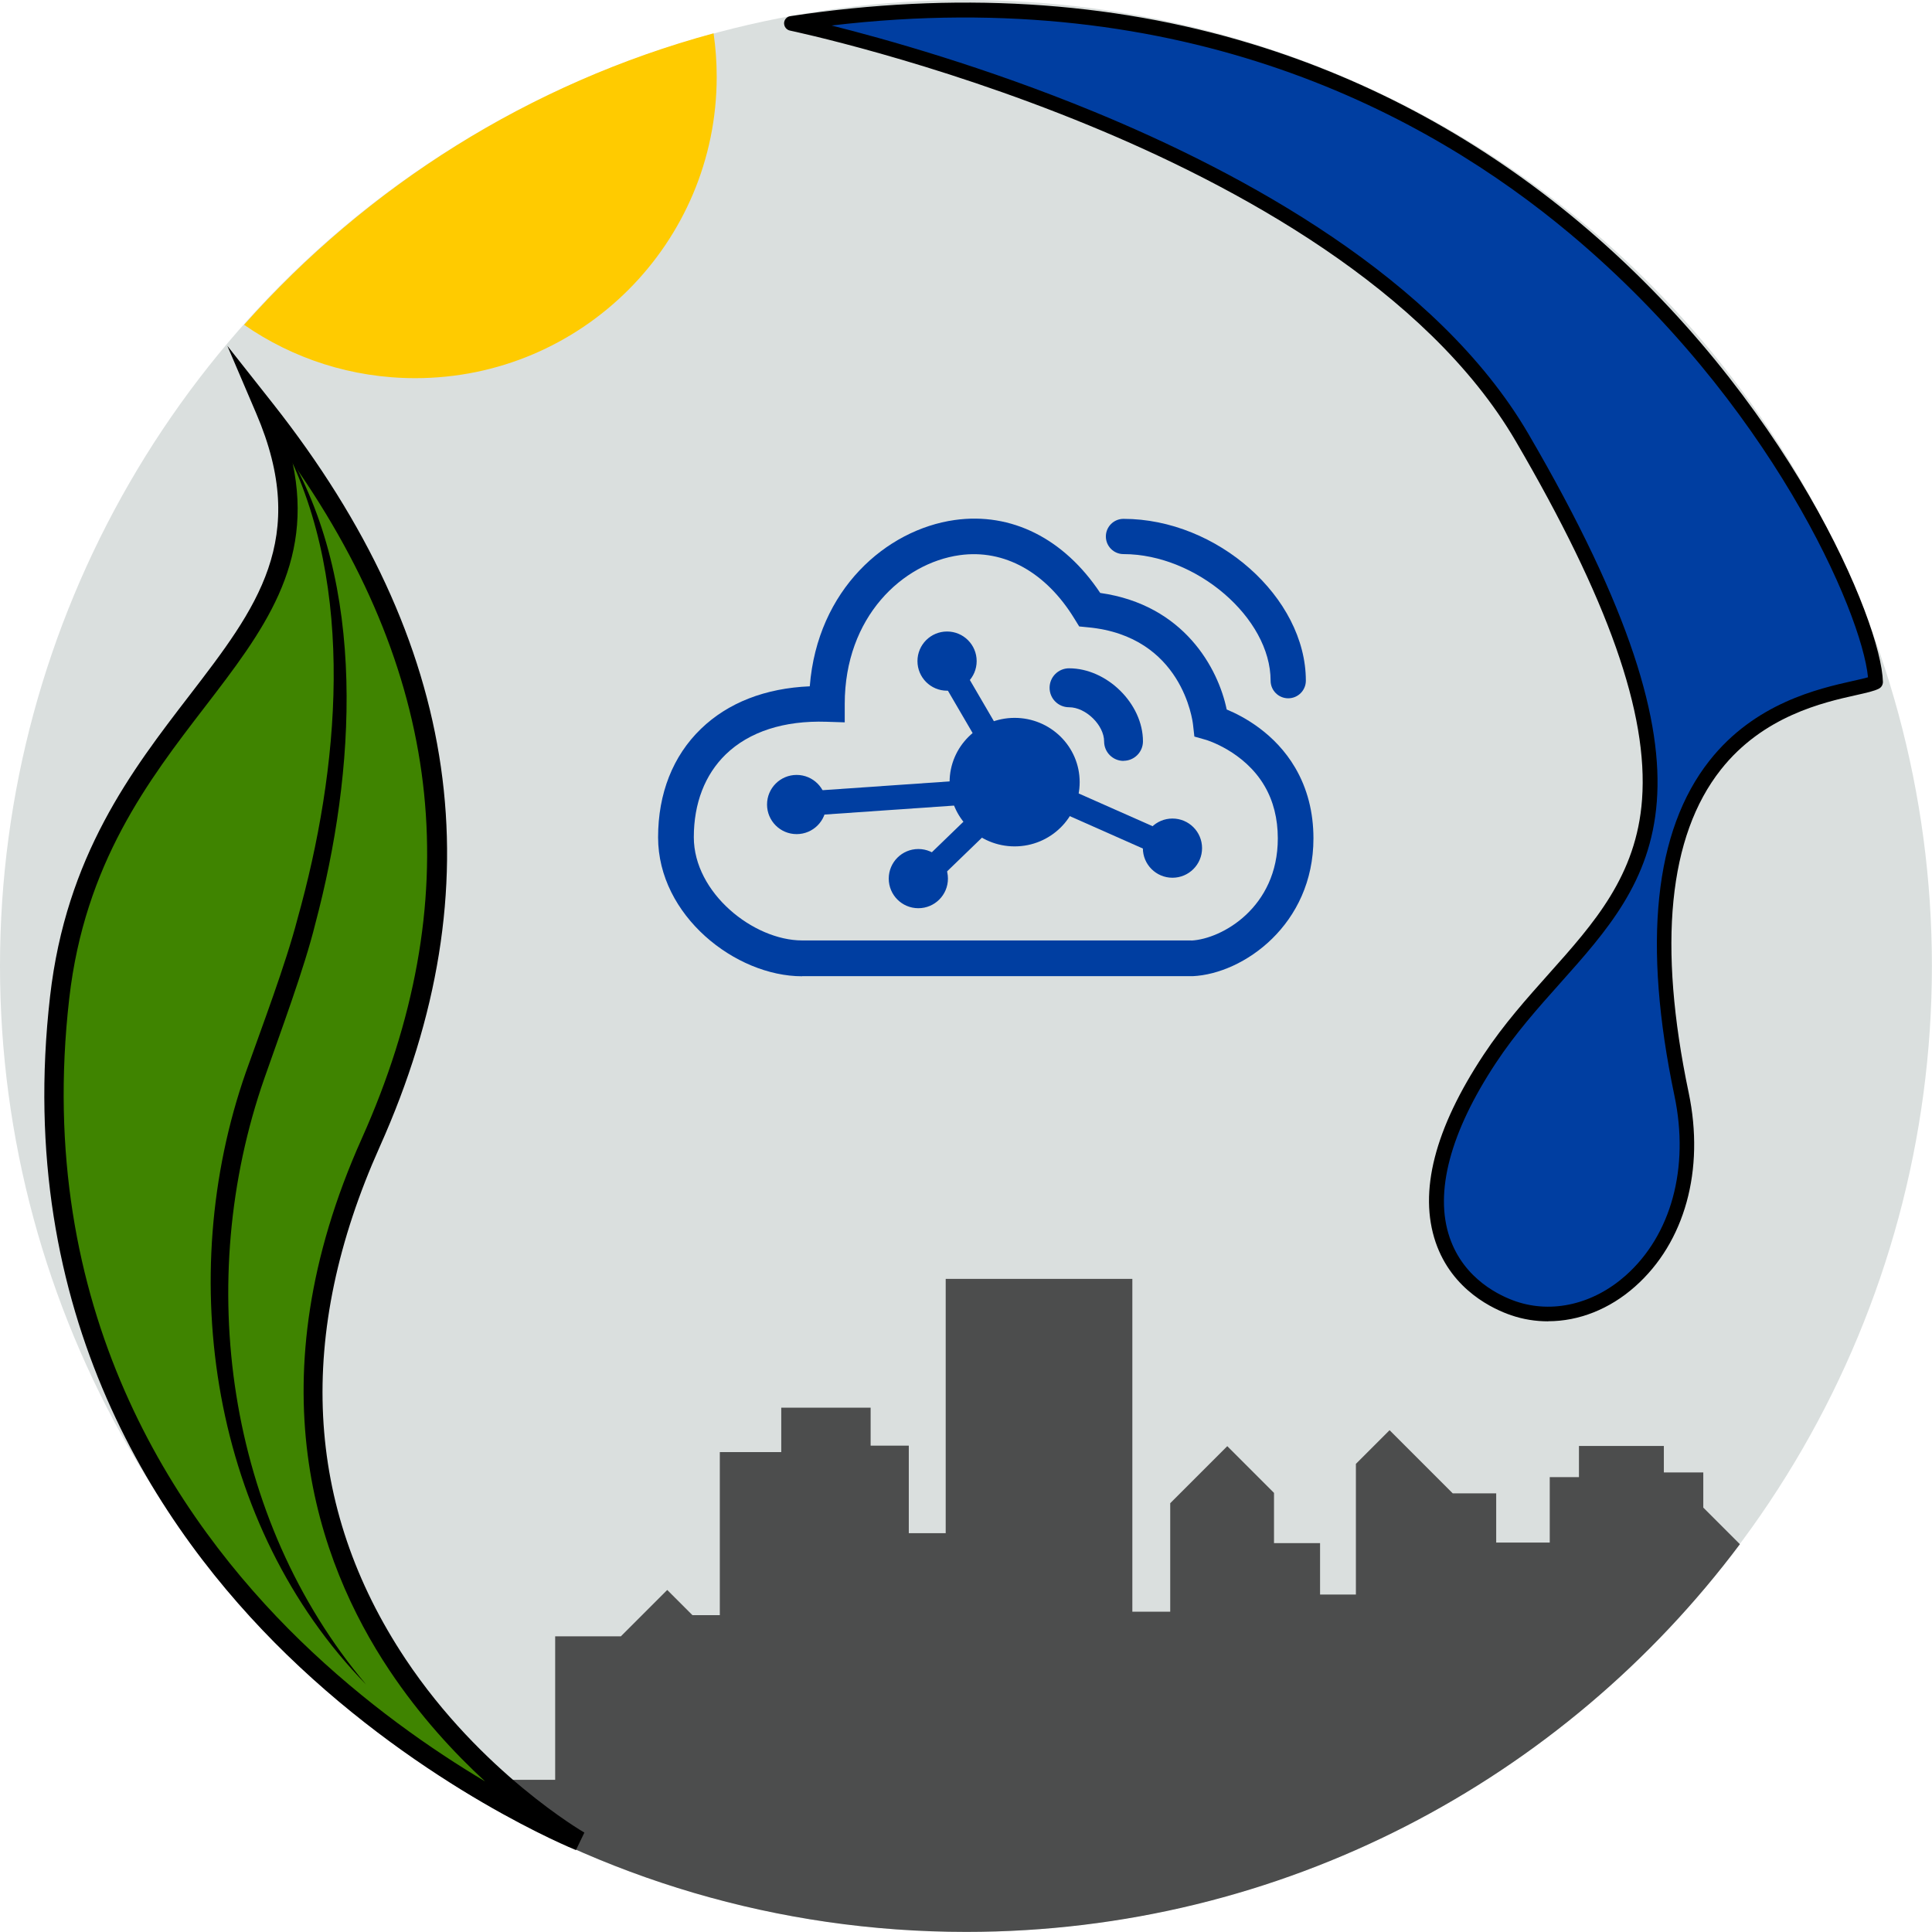
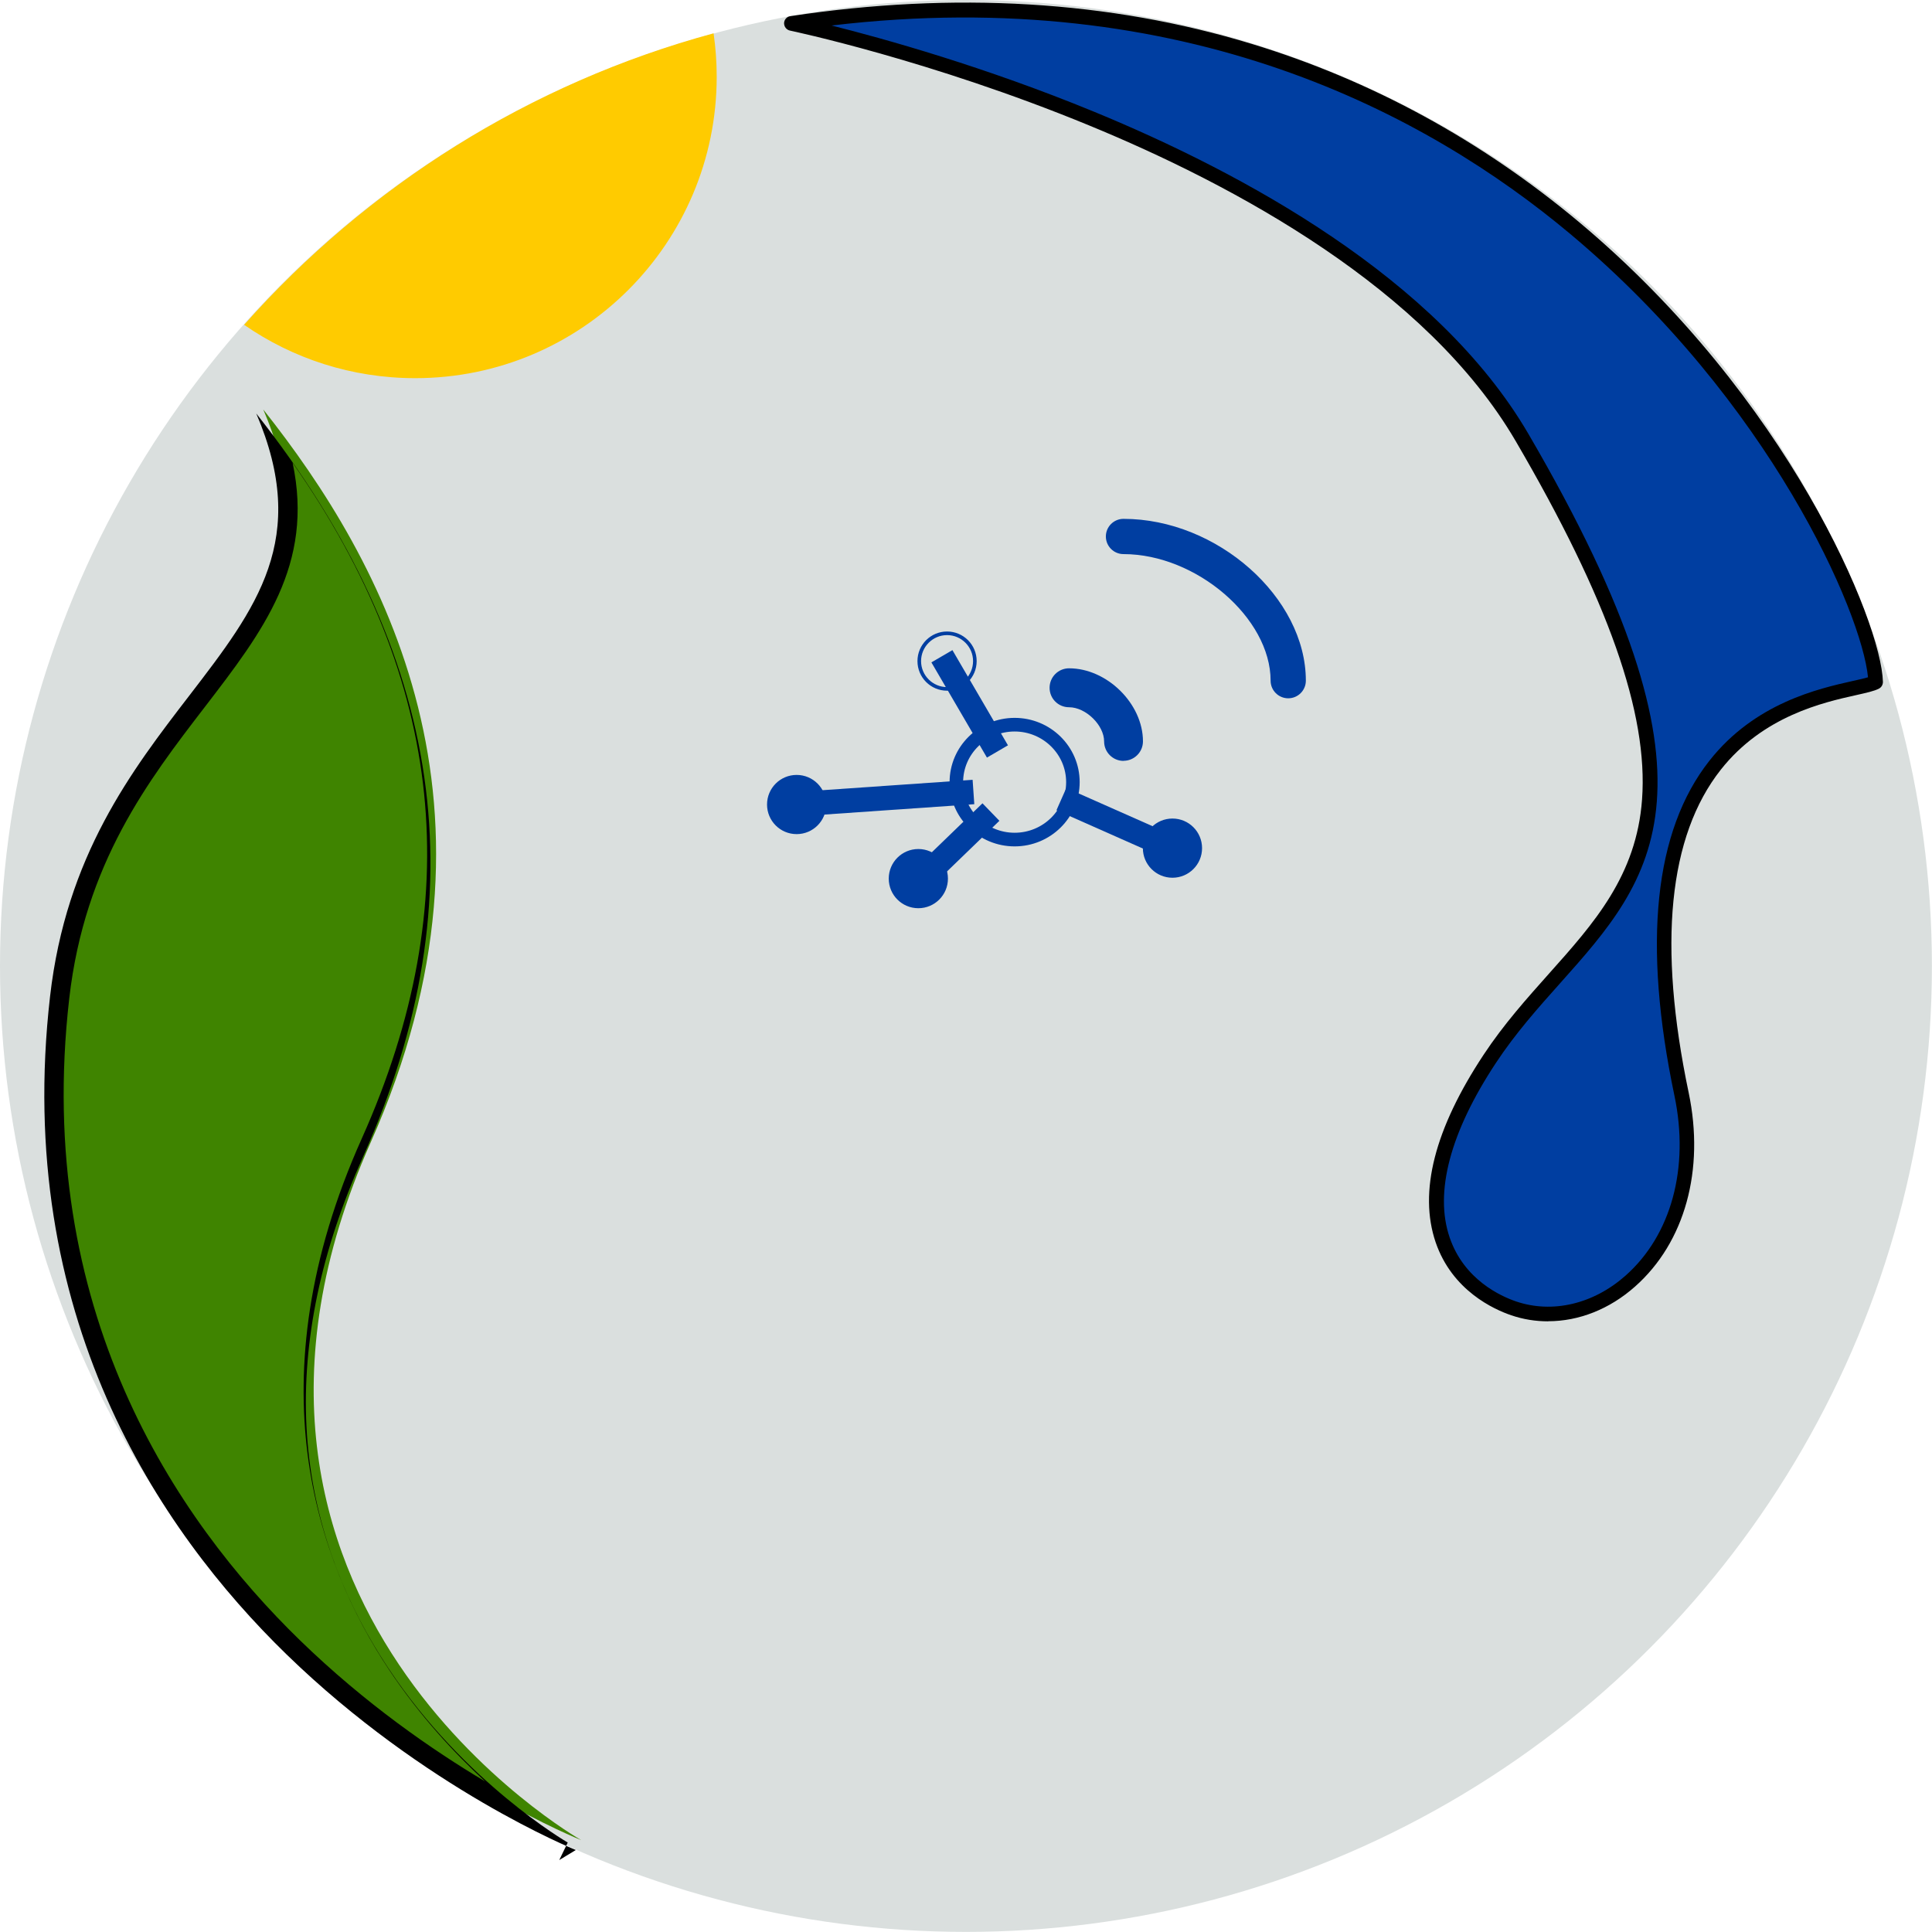
<svg xmlns="http://www.w3.org/2000/svg" id="Ebene_1" viewBox="0 0 198.43 198.43">
  <defs>
    <style>.cls-1{fill:#3f8400;}.cls-2{stroke:#003ea1;stroke-miterlimit:10;}.cls-2,.cls-3{fill:#003ea1;}.cls-4{fill:#dadfde;}.cls-5{fill:#ffcb00;}.cls-5,.cls-6{fill-rule:evenodd;}.cls-6{fill:#4c4d4d;}</style>
  </defs>
  <circle class="cls-4" cx="99.21" cy="99.21" r="99.21" />
-   <path class="cls-6" d="m46.38,183.14v-.34h10.64v-14.74h6.75l4.76-4.76,2.59,2.59h2.81v-16.75h6.31v-4.56h9.18v3.9h3.92v8.99h3.79v-26.12h19.17v34.18h3.89v-11.14l5.86-5.86,4.8,4.8v5.16h4.73v5.28h3.68v-13.42l3.46-3.46,6.49,6.49h4.46v5.05h5.5v-6.72h3v-3.2h8.72v2.72h4.05v3.61l3.76,3.76c-18.1,24.17-46.96,39.82-79.46,39.82-19.43,0-37.56-5.6-52.87-15.27Z" />
  <g>
    <path class="cls-1" d="m59.69,188.99S-.91,165.02,6.09,102.5c3.49-31.2,31.53-35.9,20.95-60.44,12.33,15.54,26.36,40.81,11.04,75.25-21.12,47.46,21.61,71.68,21.61,71.68" />
-     <path d="m30.05,47.52c2.23,10.46-3.05,17.33-9.02,25.1-5.78,7.52-12.33,16.04-13.92,29.94-3.65,31.89,10.88,53.45,23.71,65.92,6.68,6.49,13.59,11.26,19,14.48-3.15-2.9-6.68-6.7-9.83-11.42-7.45-11.17-13.99-29.71-2.83-54.61,10.87-24.28,8.56-47.04-7.11-69.4m29.09,142.48c-.15-.06-15.48-6.26-29.7-20.08-13.15-12.79-28.05-34.89-24.3-67.58,1.65-14.45,8.38-23.21,14.32-30.93,6.91-8.99,12.37-16.09,6.86-28.95l-2.97-6.95,4.68,5.93c19.38,24.57,22.97,49.53,10.98,76.31-8.65,19.3-7.76,37,2.63,52.62,7.78,11.7,18.28,17.78,18.38,17.84l-.87,1.8Z" />
-     <path d="m29.22,45.84c8.61,14.18,7.28,33.53,3.17,49.01-1.14,4.65-3.64,11.31-5.23,15.88-7.27,20.79-3.92,45.26,10.44,62.28-15.86-16.27-19.75-41.76-12.34-62.91,1.61-4.54,4.11-11.14,5.3-15.75,4.26-15.21,6.09-34.04-1.35-48.52" />
+     <path d="m30.05,47.52c2.23,10.46-3.05,17.33-9.02,25.1-5.78,7.52-12.33,16.04-13.92,29.94-3.65,31.89,10.88,53.45,23.71,65.92,6.68,6.49,13.59,11.26,19,14.48-3.15-2.9-6.68-6.7-9.83-11.42-7.45-11.17-13.99-29.71-2.83-54.61,10.87-24.28,8.56-47.04-7.11-69.4m29.09,142.48c-.15-.06-15.48-6.26-29.7-20.08-13.15-12.79-28.05-34.89-24.3-67.58,1.65-14.45,8.38-23.21,14.32-30.93,6.91-8.99,12.37-16.09,6.86-28.95c19.38,24.57,22.97,49.53,10.98,76.31-8.65,19.3-7.76,37,2.63,52.62,7.78,11.7,18.28,17.78,18.38,17.84l-.87,1.8Z" />
  </g>
  <g>
    <path class="cls-3" d="m155.47,134.37c-5.95-2.02-13.12-9.52-2.47-25.63,10.65-16.11,29.24-19.42,3.31-63.83C138.42,14.25,81.29,2.4,81.29,2.4c78.65-11.92,111.07,56.35,111.36,67.65-3.06,1.64-28.63.93-19.94,42.33,3.16,15.09-7.87,25.16-17.23,21.98" />
    <path d="m159.01,135.7c3.14,0,6.3-1.23,8.93-3.57,5.11-4.53,7.16-11.97,5.5-19.9-3.19-15.2-2.08-26.36,3.3-33.18,4.35-5.52,10.55-6.91,13.87-7.65,1.1-.25,1.9-.42,2.38-.68.25-.13.4-.4.4-.68-.16-6.13-9.66-29.17-31.15-47.18-10.09-8.45-21.43-14.63-33.7-18.36C113.95.06,98.01-.89,81.17,1.66c-.36.05-.63.36-.64.72,0,.36.24.68.6.76.14.03,14.43,3.03,30.7,9.73,14.96,6.15,34.7,16.78,43.84,32.43,9.51,16.28,13.63,27.98,12.98,36.81-.57,7.82-4.93,12.71-9.55,17.88-2.28,2.56-4.65,5.2-6.73,8.35-5.03,7.61-6.68,14.08-4.92,19.25,1.7,4.97,6,6.9,7.77,7.5,0,0,0,0,0,0,1.23.42,2.5.62,3.78.62Zm32.85-66.14c-.39.12-.95.24-1.57.38-3.51.79-10.04,2.25-14.72,8.19-5.67,7.19-6.88,18.76-3.59,34.42,1.55,7.4-.33,14.31-5.03,18.47-3.3,2.92-7.5,3.91-11.23,2.65h0c-1.56-.53-5.35-2.23-6.83-6.57-1.59-4.63.06-10.83,4.75-17.93,2.02-3.06,4.34-5.66,6.59-8.18,9.63-10.79,17.95-20.11-3.26-56.44-9.35-16.02-29.41-26.82-44.59-33.07-11.25-4.63-21.56-7.5-26.97-8.86,36.3-4.31,61.2,9.12,75.87,21.41,20.56,17.22,29.95,38.91,30.58,45.55Z" />
  </g>
  <path class="cls-5" d="m73.29,3.42c.21,1.46.32,2.94.32,4.46,0,17.09-13.87,30.96-30.96,30.96-6.53,0-12.59-2.02-17.58-5.48,12.65-14.24,29.32-24.82,48.23-29.94Z" />
  <g>
    <circle class="cls-3" cx="120.42" cy="87.11" r="2.86" />
    <path class="cls-3" d="m120.42,90.15c1.68,0,3.04-1.36,3.04-3.04s-1.36-3.04-3.04-3.04-3.04,1.36-3.04,3.04,1.36,3.04,3.04,3.04Zm0-5.71c1.47,0,2.67,1.2,2.67,2.67s-1.2,2.67-2.67,2.67-2.67-1.2-2.67-2.67,1.2-2.67,2.67-2.67Z" />
  </g>
-   <path class="cls-3" d="m82.39,100.26h40.11c5.2-.24,12.4-5.29,12.4-14.15,0-2.69-.63-5.13-1.87-7.25-2.07-3.54-5.32-5.28-7.04-5.99-.87-4.21-4.37-10.75-12.99-11.97-3.72-5.59-9.12-8.31-14.95-7.49-7.01.99-14.1,7.13-14.88,17.08-4.56.19-8.4,1.68-11.18,4.37-2.88,2.78-4.4,6.64-4.4,11.14,0,8.04,7.95,14.27,14.79,14.27Zm39.98-3.67h-39.98c-5.01,0-11.13-4.89-11.13-10.6,0-3.49,1.14-6.43,3.28-8.51,2.41-2.33,5.98-3.49,10.33-3.35l1.89.06v-1.89c0-8.94,5.94-14.46,11.8-15.28,4.57-.64,8.87,1.74,11.8,6.54l.48.78.91.09c9.67.91,10.74,9.61,10.78,9.98l.14,1.24,1.2.34s3.91,1.15,6,4.72c.91,1.55,1.37,3.37,1.37,5.4,0,7.1-5.75,10.33-8.87,10.49Z" />
  <path class="cls-3" d="m132.31,71.72c1,0,1.81-.81,1.81-1.81,0-8.54-9.1-16.62-18.73-16.62-1,0-1.81.81-1.81,1.81s.81,1.81,1.81,1.81c7.48,0,15.11,6.56,15.11,13,0,1,.81,1.81,1.81,1.81Z" />
  <path class="cls-3" d="m115.39,78.14c1.1,0,2-.89,2-2,0-3.86-3.69-7.5-7.59-7.5-1.1,0-2,.89-2,2s.89,2,2,2c1.72,0,3.6,1.84,3.6,3.51,0,1.1.89,2,2,2Z" />
  <g>
-     <ellipse class="cls-2" cx="104.21" cy="80.33" rx="5.99" ry="5.9" />
    <path class="cls-2" d="m104.21,86.43c3.41,0,6.18-2.73,6.18-6.1s-2.77-6.1-6.18-6.1-6.18,2.73-6.18,6.1,2.77,6.1,6.18,6.1Zm0-11.8c3.19,0,5.79,2.56,5.79,5.7s-2.6,5.7-5.79,5.7-5.79-2.56-5.79-5.7,2.6-5.7,5.79-5.7Z" />
  </g>
  <g>
-     <circle class="cls-3" cx="97.27" cy="67.9" r="2.86" />
    <path class="cls-3" d="m97.27,70.94c1.68,0,3.04-1.36,3.04-3.04s-1.36-3.04-3.04-3.04-3.04,1.36-3.04,3.04,1.36,3.04,3.04,3.04Zm0-5.71c1.47,0,2.67,1.2,2.67,2.67s-1.2,2.67-2.67,2.67-2.67-1.2-2.67-2.67,1.2-2.67,2.67-2.67Z" />
  </g>
  <g>
    <circle class="cls-3" cx="81.82" cy="82.62" r="2.86" />
    <path class="cls-3" d="m81.82,85.67c1.68,0,3.04-1.36,3.04-3.04s-1.36-3.04-3.04-3.04-3.04,1.36-3.04,3.04,1.36,3.04,3.04,3.04Zm0-5.71c1.47,0,2.67,1.2,2.67,2.67s-1.2,2.67-2.67,2.67-2.67-1.2-2.67-2.67,1.2-2.67,2.67-2.67Z" />
  </g>
  <g>
    <circle class="cls-3" cx="94.32" cy="90.24" r="2.86" />
    <path class="cls-3" d="m94.32,93.28c1.68,0,3.04-1.36,3.04-3.04s-1.36-3.04-3.04-3.04-3.04,1.36-3.04,3.04,1.36,3.04,3.04,3.04Zm0-5.71c1.47,0,2.67,1.2,2.67,2.67s-1.2,2.67-2.67,2.67-2.67-1.2-2.67-2.67,1.2-2.67,2.67-2.67Z" />
  </g>
  <rect class="cls-2" x="98.85" y="67.12" width="1.5" height="10.32" transform="translate(-22.86 60.05) rotate(-30.26)" />
  <g>
    <path class="cls-2" d="m109.48,82.28l10.29,4.56" />
    <rect class="cls-2" x="113.87" y="78.93" width="1.5" height="11.25" transform="translate(-9.13 155.09) rotate(-66.1)" />
  </g>
  <rect class="cls-2" x="94.49" y="85.8" width="8.06" height="1.5" transform="translate(-32.47 92.8) rotate(-44.03)" />
  <rect class="cls-2" x="83.38" y="81.19" width="16.12" height="1.51" transform="translate(-5.44 6.5) rotate(-3.96)" />
</svg>